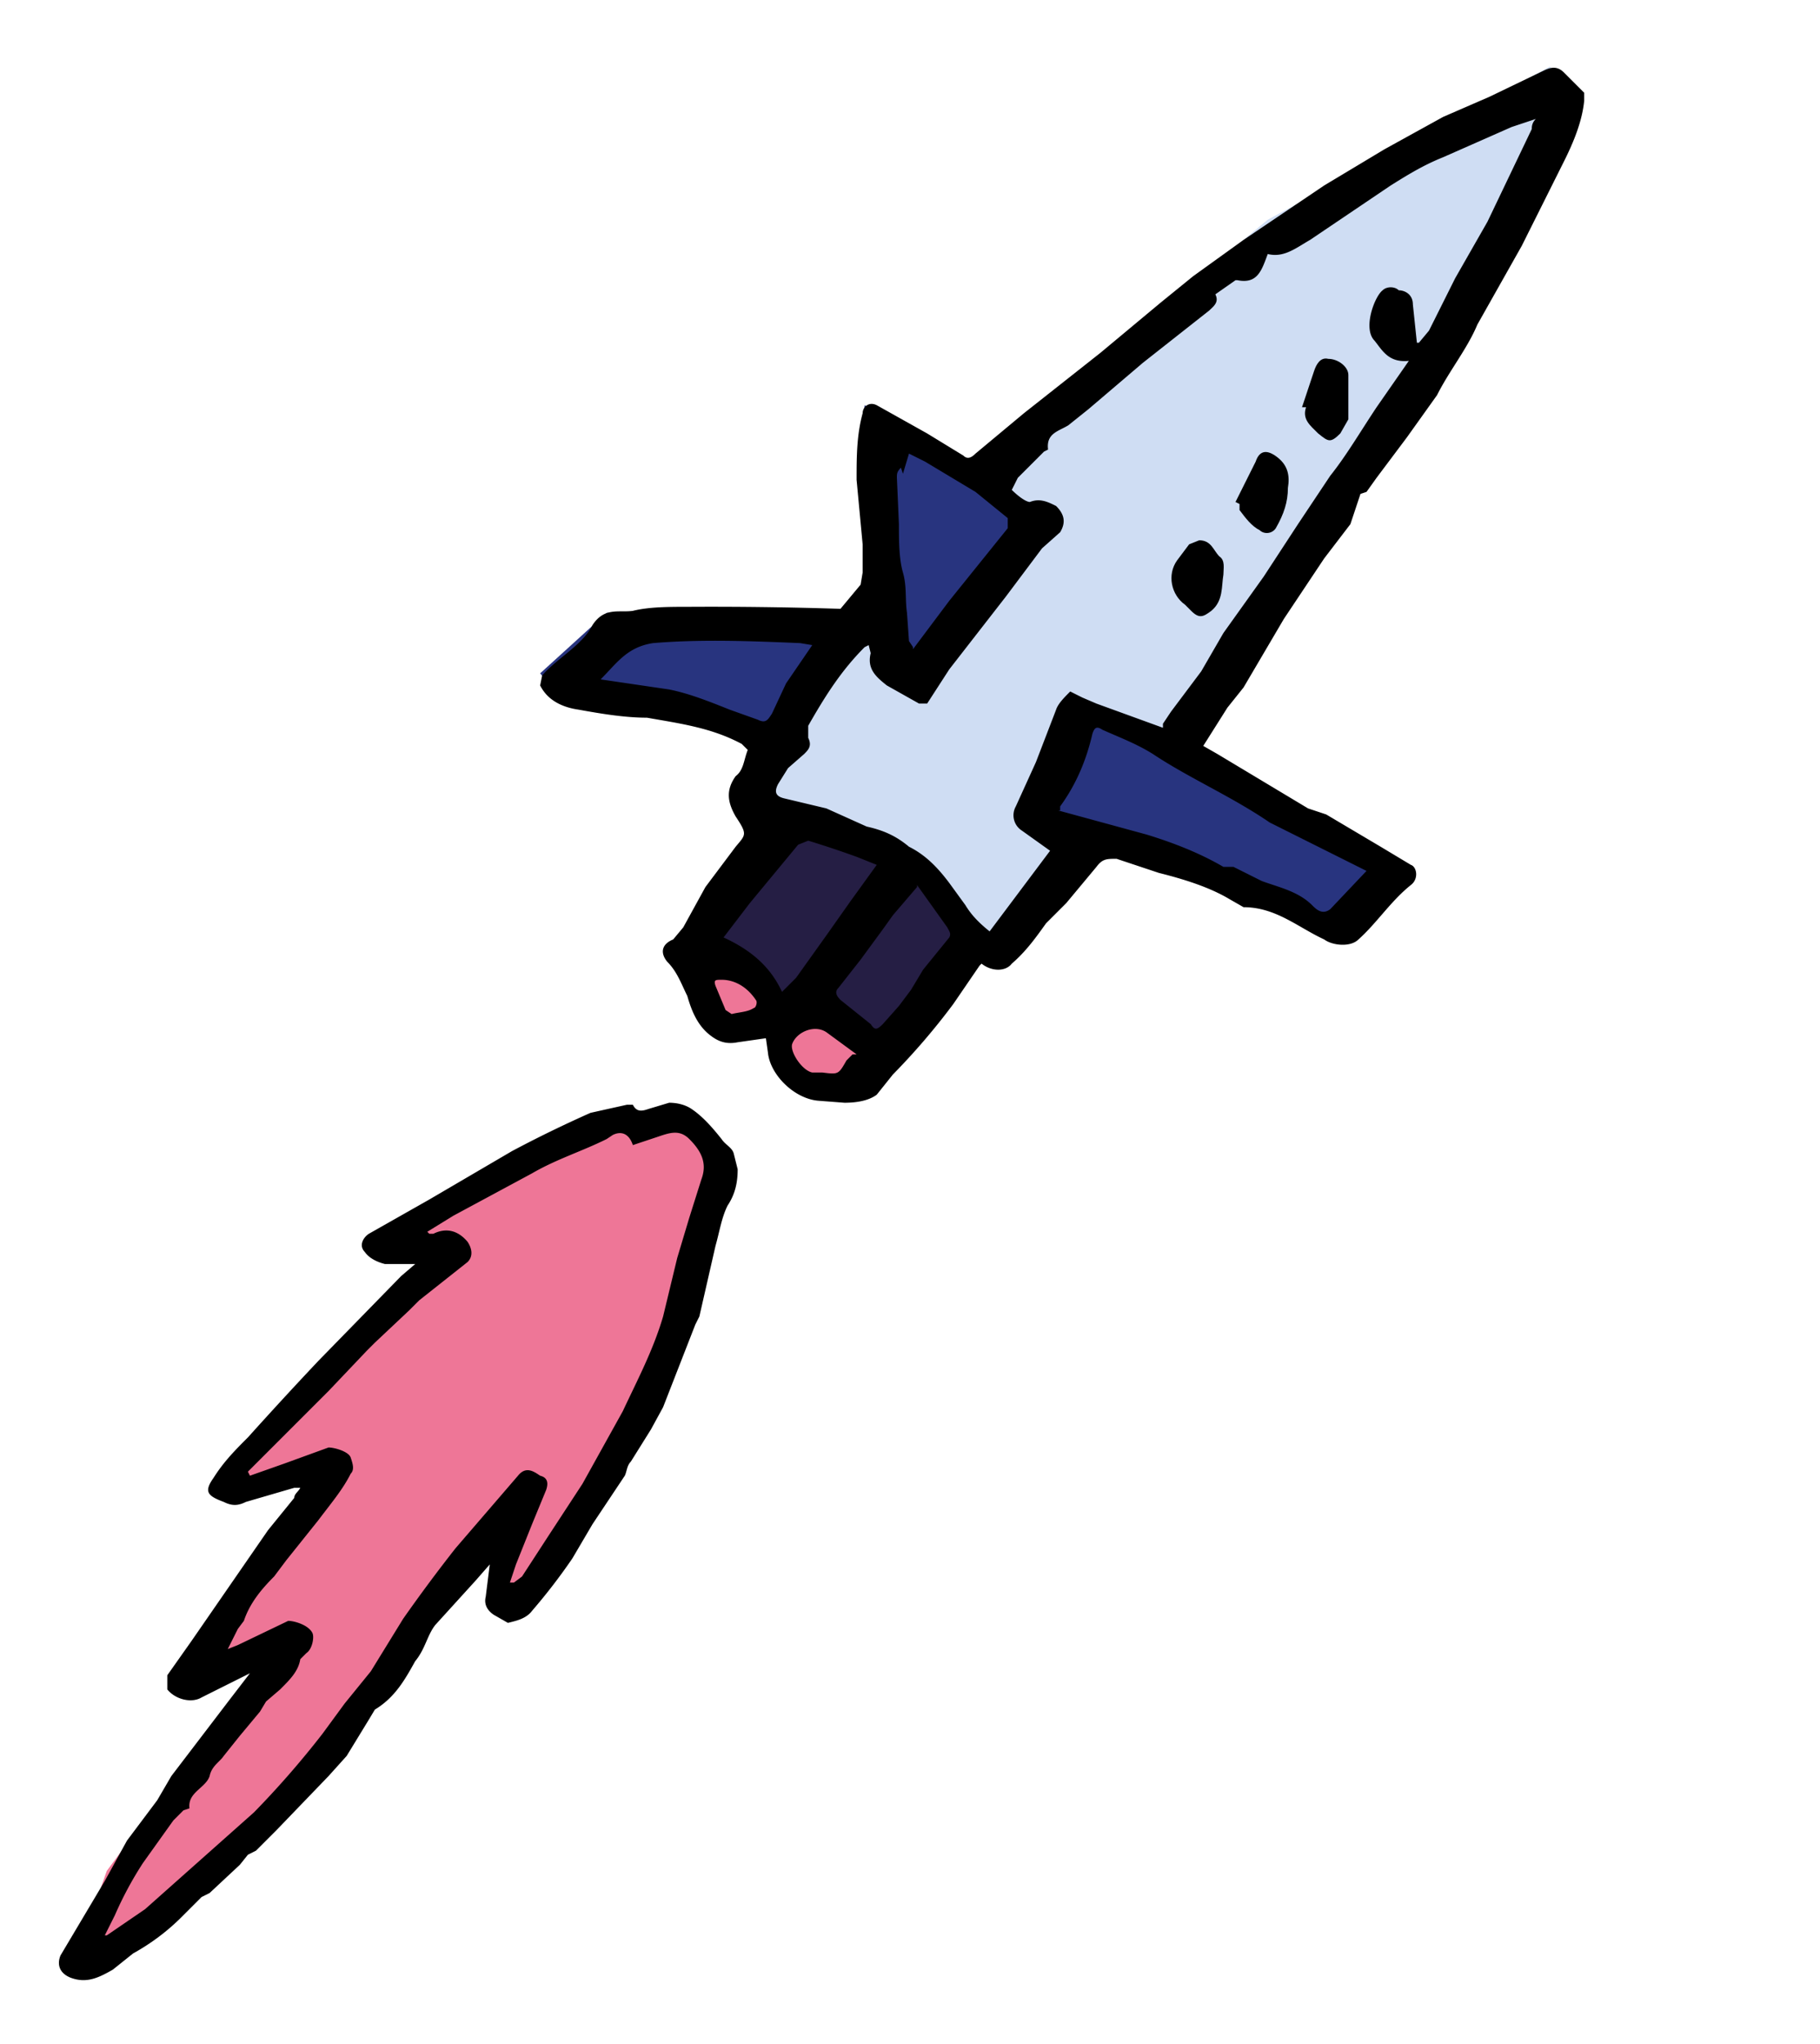
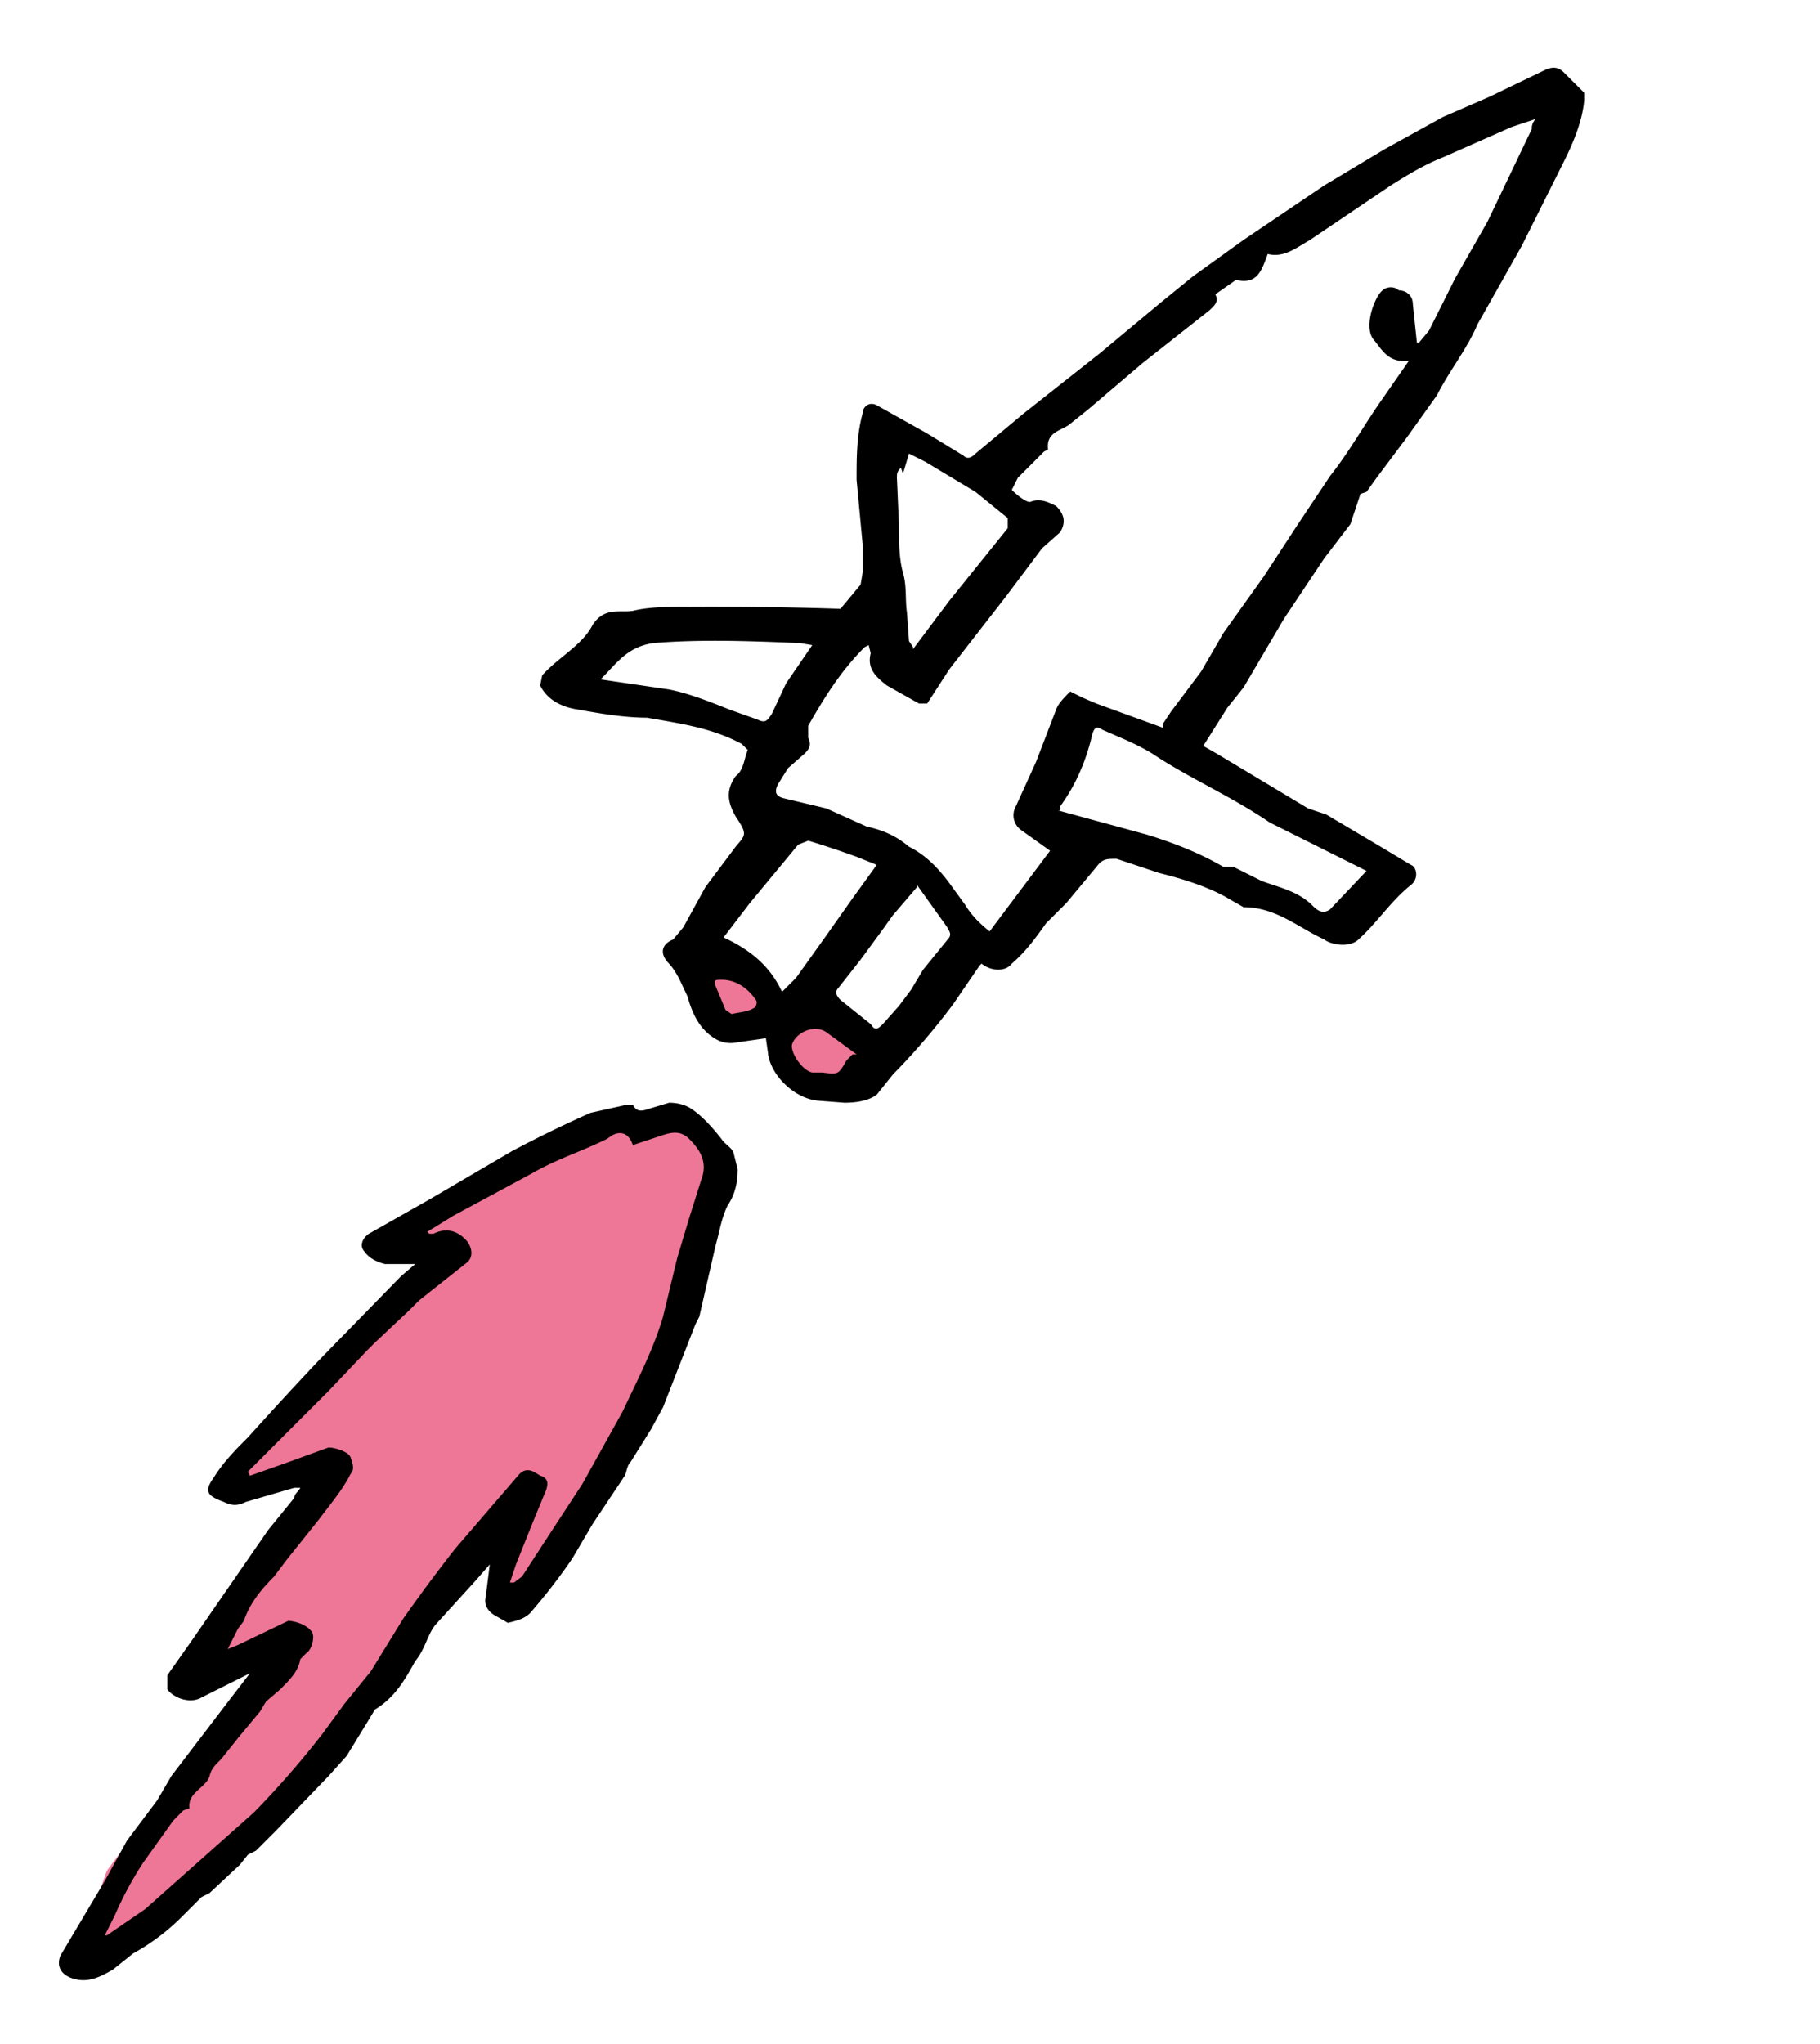
<svg xmlns="http://www.w3.org/2000/svg" viewBox="0 0 90.3 101.4">
  <style>.st1{fill:#28347f}.st3{fill:#ee7697}</style>
  <g id="Calque_1">
-     <path fill="#cfddf3" d="M48.6 47.3L45.2 43l-7.4-2.3.6-3.8 10-14 14.5-12 14-7.6 1.2 1.6-6.7 14-8.2 11.4-9.9 13.6-3.9 3.7z" />
-     <path class="st1" d="M37.4 36.8l-4-1.3-5.6-.9-1-1.2 3.3-3 6.4-.1 5 .4zM50.7 40.3l2.3-5.8 4 1.4 12.5 7-3.1 3.7-2.5-1.3-8.4-3.3zM43.9 33.4l-1.2-11 .2-2.3 5.8 3.2 2.9 2.6-4.2 5.9-1.7 1.8z" />
-     <path fill="#251e44" d="M33.5 46.6l4.3-6 7.4 2.3 3 3.5-5 6.3-2.3-3-2.4-.2-2.4-2.3z" />
    <path class="st3" d="M34.5 47.3l-.3 1.8 1 1.9 1.8-.2h1.3l.8 2.3 1.7.5 1.6-.2.2-2-1.4-1.1-2.7-.8-2-1.6zM31 55.2L19.6 61l2 1-7.5 7.8-3.5 3.5 1.5.1 3.6-.8-1.8 3.5-5 7.2 5-1.8-2.6 3.2-6 8.1-1.6 4.5L8 94.5l7.2-6.3 4.4-6.4L25 76l-.2 3.8 3.4-3.1 4.6-7.9 1.8-6.3 1.1-4-.3-1.9-2.3-1.5-.9.4z" />
    <path d="M48.6 47.9l-1.3 1.9a33.7 33.7 0 0 1-3 3.5l-.8 1c-.4.3-1 .4-1.6.4l-1.3-.1c-1.2-.1-2.4-1.3-2.5-2.4l-.1-.7-1.4.2c-.5.1-.9 0-1.3-.3-.7-.5-1-1.3-1.2-2-.3-.6-.5-1.2-1-1.7-.4-.5-.2-.9.3-1.1l.5-.6 1.1-2 1.5-2c.5-.6.6-.6 0-1.5-.4-.7-.5-1.3 0-2 .4-.3.4-.8.6-1.3l-.3-.3c-1.5-.8-3-1-4.7-1.3-1.1 0-2.3-.2-3.4-.4-.7-.1-1.5-.4-1.9-1.2l.1-.5c.8-.9 2-1.5 2.5-2.5.6-.9 1.3-.6 2-.7.8-.2 1.8-.2 2.7-.2a197.2 197.2 0 0 1 7.6.1l1-1.2.1-.6V27l-.3-3.2c0-1.1 0-2.2.3-3.3 0-.3.3-.6.7-.4l2.5 1.4 1.8 1.1c.2.2.4.1.6-.1l2.4-2 3.8-3 3-2.5 1.6-1.3 2.5-1.8 4-2.7 3-1.8 2.9-1.6 2.3-1 2.7-1.3c.4-.2.7-.2 1 .1l1 1V5c-.1 1-.5 2-1 3l-2.1 4.2-2.2 3.9c-.5 1.2-1.4 2.3-2 3.5l-1.5 2.1-1.5 2-.5.7-.3.1L67 26l-1.3 1.7-2 3-2 3.4-.8 1-1.2 1.9.7.4 4.5 2.7.9.3 2.7 1.6 1.5.9c.3.1.4.7 0 1-1 .8-1.7 1.9-2.6 2.7-.4.4-1.3.3-1.7 0-1.3-.6-2.4-1.6-4-1.6l-.7-.4c-1-.6-2.3-1-3.5-1.3l-2.1-.7c-.5 0-.7 0-1 .4l-1.5 1.8-1 1c-.5.7-1 1.4-1.7 2-.3.4-1 .4-1.5 0zm9.1-12l.4-.6 1.2-1.6.3-.4 1.1-1.9 2-2.8 1.7-2.6 1.6-2.4c.8-1 1.5-2.2 2.3-3.4l1.6-2.3c-1 .1-1.3-.5-1.7-1-.6-.6 0-2.2.4-2.5.2-.2.6-.2.8 0 .3 0 .7.2.7.7l.2 1.9h.1l.5-.6 1.3-2.6 1.6-2.8L76 6.4c0-.1 0-.3.2-.5l-1.2.4-3.4 1.5c-1 .4-1.8.9-2.6 1.4l-4 2.7c-.7.4-1.3.9-2.1.7-.3.8-.5 1.5-1.5 1.3h-.1l-1 .7c.2.4-.1.6-.3.8L56.7 18 54 20.3l-1 .8c-.5.3-1.1.4-1 1.2l-.2.1-1.3 1.3-.3.6c.3.3.7.6.9.6.5-.2.9 0 1.3.2.4.4.5.8.2 1.3l-.9.8-1.8 2.4-2.8 3.6-1.1 1.7h-.4L44 34c-.5-.4-1-.8-.8-1.6l-.1-.4-.2.1c-1.2 1.2-2 2.5-2.8 3.9v.6c.2.4 0 .6-.2.8l-.8.7-.5.8c-.2.4-.1.6.3.7l2.1.5 2 .9c.9.2 1.5.5 2.1 1 .8.4 1.4 1 2 1.8l.8 1.1c.3.5.7.9 1.2 1.3l3-4-1.4-1a.9.9 0 0 1-.3-1.2l1-2.2 1-2.6c.1-.3.4-.6.7-.9l.6.3.7.3 3.3 1.2zm-5.2 4.3l4.4 1.2c1.3.4 2.6.9 3.8 1.6h.5l1.4.7c.8.3 1.8.5 2.5 1.2.2.2.5.5.9.2l1.8-1.9-2.8-1.4-2-1c-1.9-1.3-4-2.2-5.8-3.4-.8-.5-1.6-.8-2.5-1.2-.3-.2-.4-.1-.5.2-.3 1.3-.8 2.5-1.6 3.6v.2zm-7.2-8l1.8-2.4 2.9-3.6v-.5l-1.6-1.3-2.5-1.5-.8-.4-.3 1-.1-.3c-.2.2-.2.3-.2.5l.1 2.3c0 .8 0 1.7.2 2.4s.1 1.3.2 2l.1 1.4.2.3zm-1.8 10.7l-1-.4a49 49 0 0 0-2.4-.8l-.5.2-2.4 2.9-1.3 1.7c1.3.6 2.3 1.4 2.9 2.7l.7-.7 1.5-2.1 1.2-1.7 1.3-1.8zM40.3 32l-.6-.1c-2.4-.1-4.9-.2-7.3 0-1.3.2-1.8 1-2.6 1.8l3.4.5c1 .2 2 .6 3 1l1.4.5c.4.2.5 0 .7-.3l.7-1.5 1.3-1.9zm5.2 12l-1.2 1.4-.5.7-1.1 1.5-1.1 1.4c-.2.2-.1.4.1.6l1.5 1.2c.2.3.3.3.6 0l.8-.9.6-.8.6-1 1.3-1.6c.1-.2 0-.3-.1-.5l-1-1.4-.5-.7zm-3 8.3L41 51.2c-.6-.4-1.5 0-1.7.6-.1.4.5 1.3 1 1.4h.5c.8.1.8.1 1.2-.6l.3-.3zm-6.2-2c.4-.1.8-.1 1.1-.3.1 0 .2-.3.1-.4-.4-.6-1-1-1.7-1-.3 0-.4 0-.3.3l.5 1.2.3.2zM15 73.8h-.4l-2.4.7c-.4.2-.7.2-1.1 0-.8-.3-1-.5-.5-1.2.5-.8 1.1-1.4 1.7-2a209 209 0 0 1 3.5-3.8l4.1-4.2.7-.6h-1.5c-.4-.1-.8-.3-1-.6-.3-.3-.1-.7.2-.9l3-1.7 4.1-2.4a61 61 0 0 1 3.9-1.9l1.8-.4h.3c.2.4.5.3.8.2l1-.3c.4 0 .8.1 1.1.3.6.4 1.1 1 1.5 1.5.2.3.5.4.6.7l.2.8c0 .6-.1 1.2-.5 1.8-.3.6-.4 1.3-.6 2l-.8 3.5-.2.4-1.6 4.1-.6 1.1-1 1.6c-.2.2-.2.5-.3.7l-1.6 2.4-1 1.7a29 29 0 0 1-2 2.6c-.3.4-.8.5-1.2.6l-.7-.4c-.3-.2-.5-.5-.4-.9l.2-1.6-.7.8-2 2.2c-.4.5-.5 1.2-1 1.8-.5.9-1 1.8-2 2.4l-.3.5-1.1 1.8-.9 1-2.6 2.7-1 1-.4.2-.4.5-1.5 1.4-.4.2-1 1c-.7.7-1.5 1.3-2.4 1.8l-1 .8c-.7.4-1.3.7-2.1.4-.5-.2-.7-.6-.5-1.1l2.2-3.7 1.1-2 1.5-2 .7-1.2 2.9-3.8 1-1.3-1.2.6-1.2.6c-.5.3-1.3.1-1.7-.4v-.7l1.2-1.7 3.8-5.5 1.3-1.6c0-.2.2-.3.3-.5zm10.4 4.7h.1l.4-.3 1.3-2 1.7-2.6 2-3.6c.7-1.5 1.5-3 2-4.7l.7-2.9.6-2 .6-1.9c.3-.8 0-1.4-.6-2-.5-.5-1-.3-1.6-.1l-1.2.4c-.2-.6-.6-.7-1-.5l-.3.2c-1.2.6-2.5 1-3.7 1.7l-3.9 2.1-1.3.8.1.1h.2c.6-.3 1.2-.2 1.7.4.2.3.3.7 0 1l-2.4 1.9-.5.5-1.7 1.6-.4.4-1.9 2-1.7 1.7-2.3 2.3.1.2 1.7-.6 2.2-.8c.3 0 1 .2 1.1.5.1.3.2.6 0 .8-.4.8-1 1.5-1.6 2.3l-1.6 2-.6.8c-.6.6-1.2 1.3-1.5 2.2l-.3.4-.5 1 .5-.2 2.5-1.2c.3 0 1 .2 1.2.6.1.2 0 .8-.3 1l-.3.3c-.1.6-.5 1-1 1.5l-.7.6-.3.5-1 1.2-.8 1c-.2.3-.6.5-.7 1-.2.6-1.1.8-1 1.6l-.3.1-.5.5-1.5 2.1A17.7 17.7 0 0 0 5.7 95l-.5 1h.1l1.9-1.3 2.7-2.4 2.7-2.4A45.3 45.3 0 0 0 16 86l1.1-1.5 1.3-1.6 1.6-2.6a80 80 0 0 1 2.6-3.5l3.1-3.6c.4-.5.8-.2 1.1 0 .4.1.4.4.3.7l-.7 1.7-.8 2-.3.9z" />
-     <path d="M64.6 20.2l.6-1.8c.1-.3.3-.7.7-.6.5 0 1 .4 1 .8v2.2l-.4.7c-.5.5-.6.4-1.1 0-.4-.4-.8-.7-.6-1.3h-.2zM61.3 24.9l1-2c.2-.6.6-.6 1.1-.2.5.4.6.9.5 1.5 0 .7-.2 1.3-.6 2-.2.3-.6.3-.8.1-.4-.2-.7-.6-1-1V25l-.2-.1zM59.5 26.8c.6 0 .7.5 1 .8.3.2.2.6.2.9-.1.6 0 1.3-.6 1.8-.4.3-.6.4-1 0l-.3-.3c-.7-.5-.9-1.5-.4-2.2l.6-.8.5-.2z" />
  </g>
</svg>